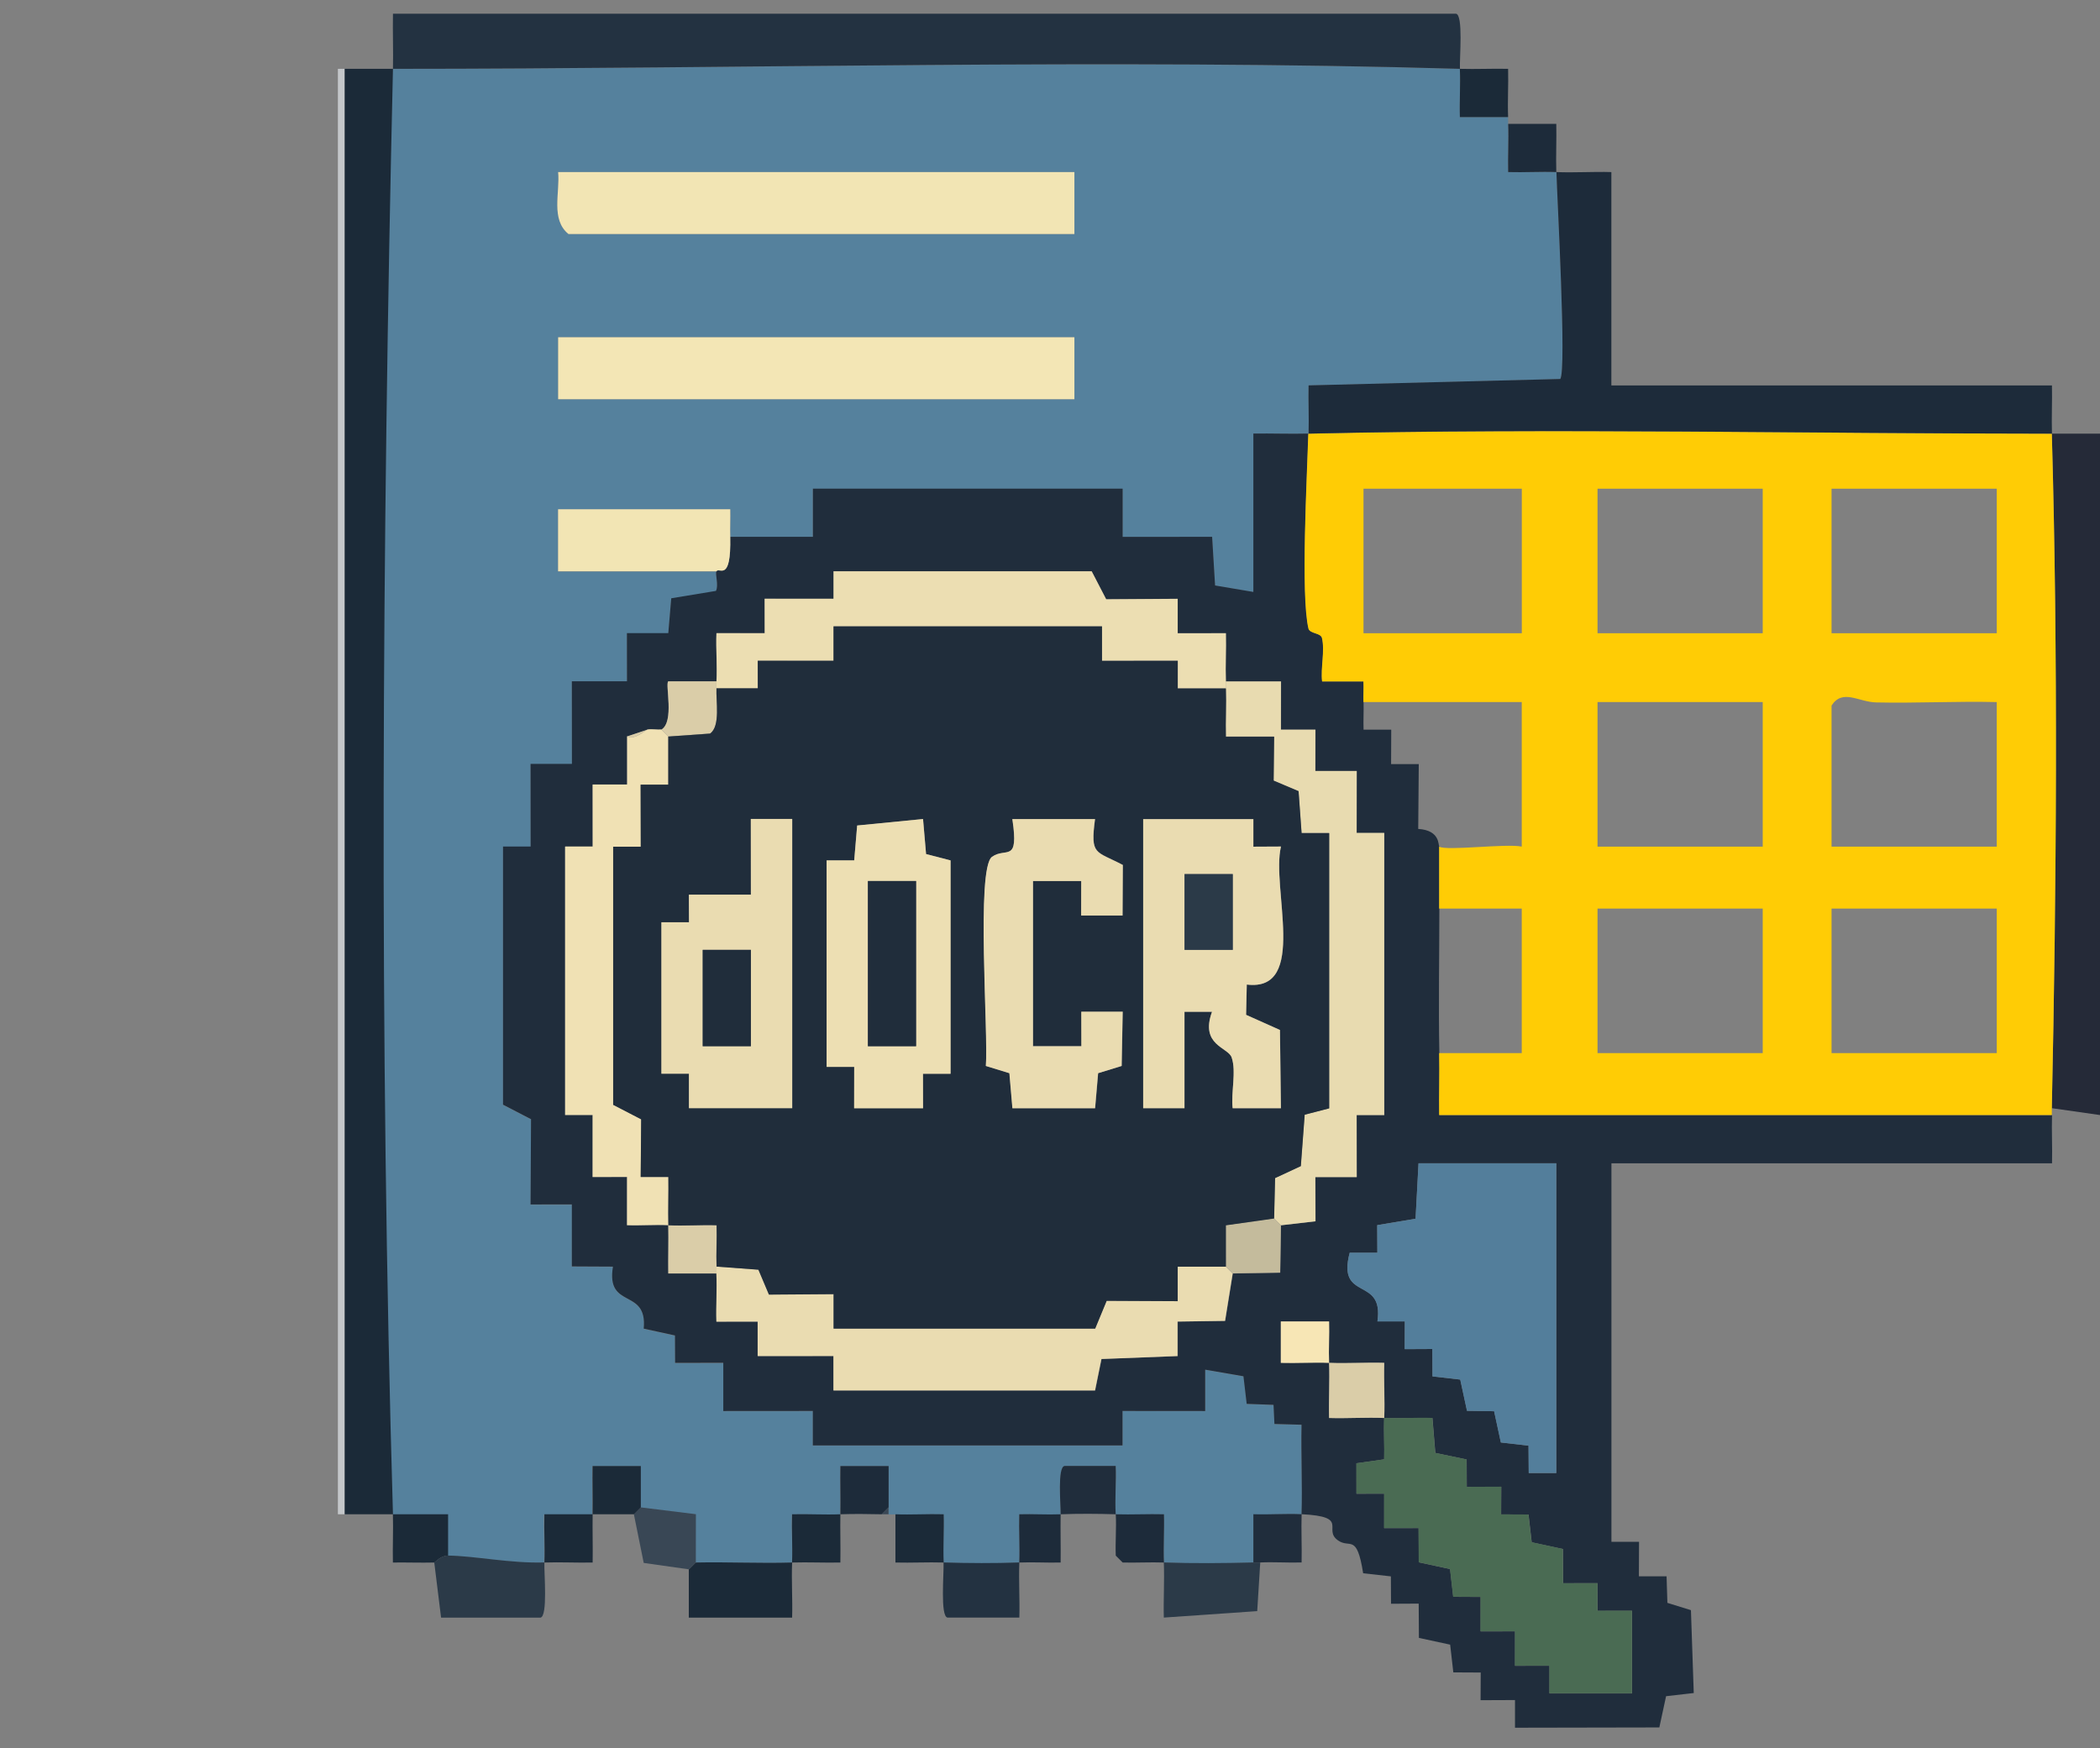
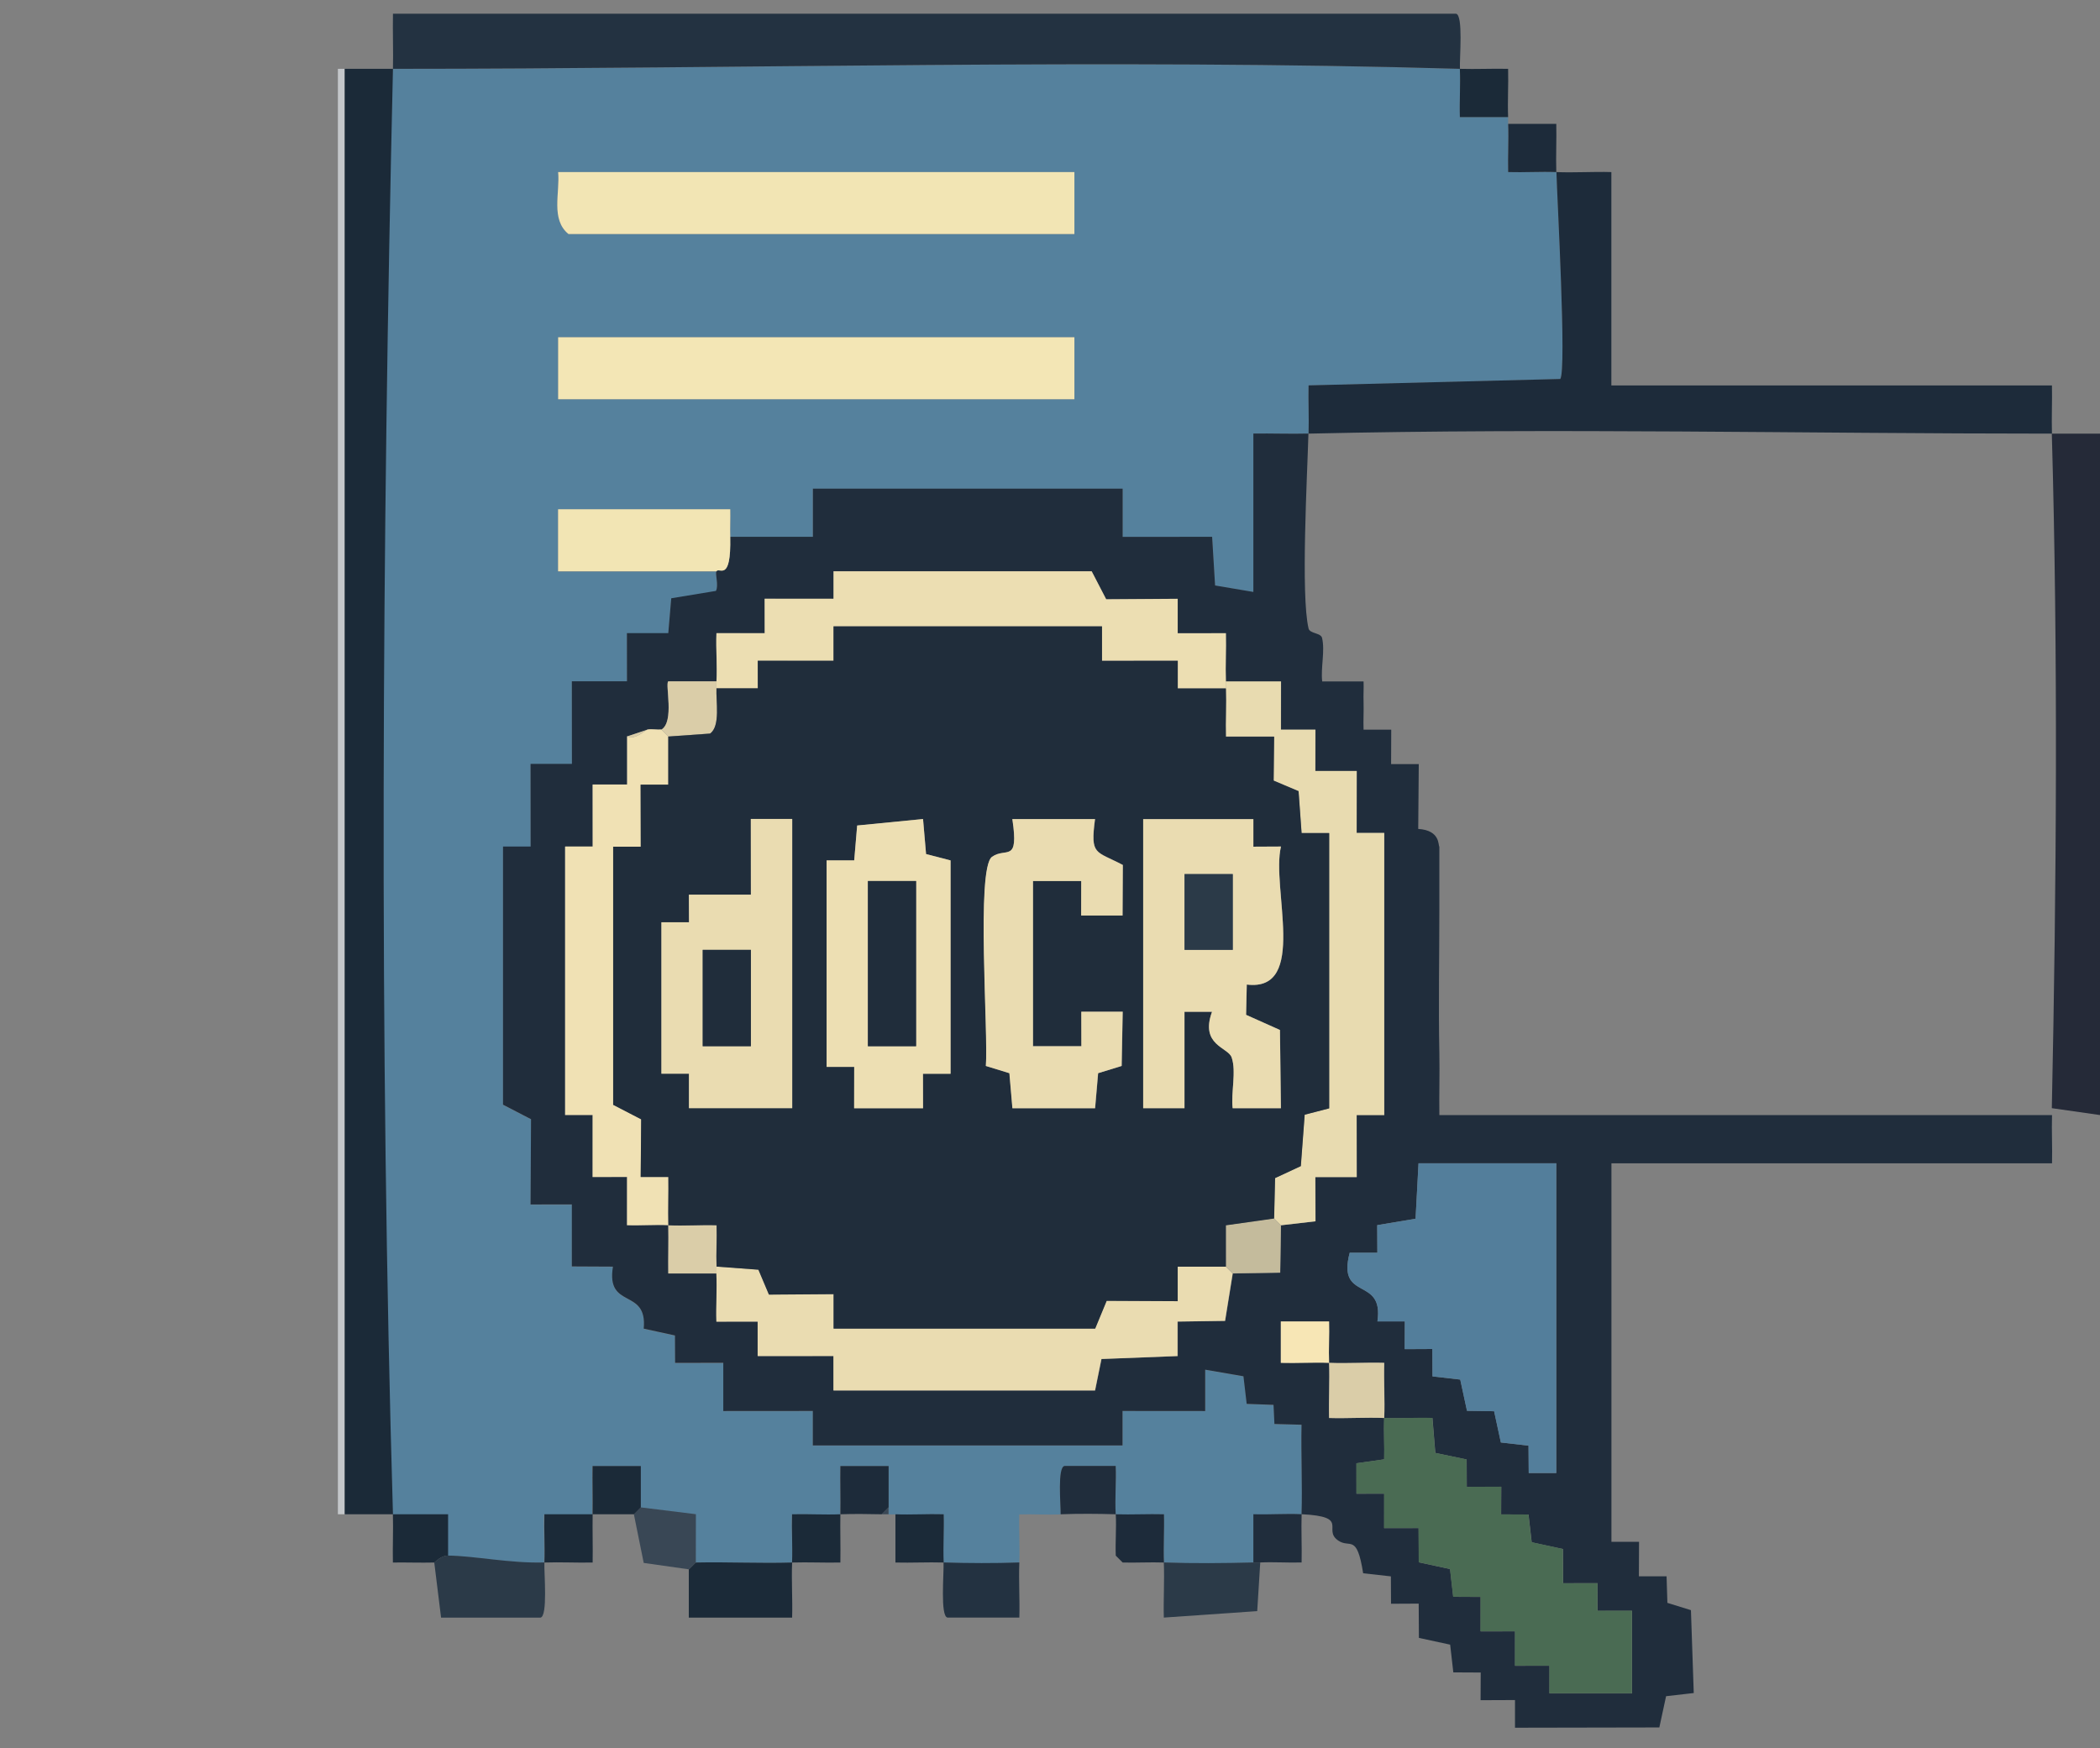
<svg xmlns="http://www.w3.org/2000/svg" id="svg1" viewBox="0 0 305.09 254">
  <rect x="0" y="0" width="305.09" height="254" fill="#808080" stroke="none" />
  <defs>
    <style>
      .cls-1 {
        fill: #233241;
      }

      .cls-2 {
        fill: #dacda8;
      }

      .cls-3 {
        fill: #1d2b3a;
      }

      .cls-4 {
        fill: #f3e6b5;
      }

      .cls-5 {
        fill: #202d3b;
      }

      .cls-6 {
        fill: #55819d;
      }

      .cls-7 {
        fill: #252a38;
      }

      .cls-8 {
        fill: #ecdeb2;
      }

      .cls-9 {
        fill: #eadcb1;
      }

      .cls-10 {
        fill: #eddfb3;
      }

      .cls-11 {
        fill: #202d3c;
      }

      .cls-12 {
        fill: #4a6b53;
      }

      .cls-13 {
        fill: url(#Degradado_sin_nombre_3);
      }

      .cls-14 {
        fill: #f0e1b4;
      }

      .cls-15 {
        fill: #537e9b;
      }

      .cls-16 {
        fill: #f2e5b4;
      }

      .cls-17 {
        fill: #c4c7ca;
      }

      .cls-18 {
        fill: #c4bb9c;
      }

      .cls-19 {
        fill: #2b3a48;
      }

      .cls-20 {
        fill: #1b2a38;
      }

      .cls-21 {
        fill: #394755;
      }

      .cls-22 {
        fill: #f7e6b5;
      }

      .cls-23 {
        fill: #e8dbb0;
      }
    </style>
    <radialGradient id="Degradado_sin_nombre_3" data-name="Degradado sin nombre 3" cx="244.12" cy="112.32" fx="244.12" fy="112.32" r="52.18" gradientUnits="userSpaceOnUse">
      <stop offset="0" stop-color="#ffffb1" />
      <stop offset="0" stop-color="#ffce0e" />
      <stop offset="0" stop-color="#ffcc05" />
    </radialGradient>
  </defs>
  <path class="cls-7" d="M305.09,63v99l-7-1c.68-31.98.91-66.06,0-98h7Z" />
  <rect class="cls-17" x="49.09" y="10" width="1" height="210" />
  <path class="cls-6" d="M212.09,10c.09,2.32-.07,4.68,0,7.01h7.01c.01.33-.01.66,0,.99.08,2.32-.06,4.68,0,7.01,2.32.07,4.68-.1,7.01,0,.1,3.8,1.5,28.72.56,30.06l-36.57.93c-.05,2.33.07,4.68,0,7.01-2.66.06-5.35-.05-8.01,0v23.01s-5.56-.94-5.56-.94l-.43-7.07h-13.01s0-6.99,0-6.99h-45v7.01s-12,0-12,0c-.03-1.33.04-2.68,0-4h-25.01s0,9.01,0,9.01h23.01c-.24.4.36,2.06-.08,2.86l-6.49,1.07-.43,5.07h-6.01s.01,7,.01,7h-8.01s.01,12,.01,12h-6.01s.01,12,.01,12h-4.01s0,37.49,0,37.49l4.07,2.11-.07,12.39h6.01s-.01,9-.01,9l5.97.03c-1.04,6.3,5.04,3.01,4.47,9.01l4.54.99.02,3.98h7.01s-.01,7-.01,7h13.01s0,4.99,0,4.99h45v-5.01s12.01.01,12.01.01v-6.01s5.56.96,5.56.96l.47,4.01,3.9.14.13,2.78,3.94.11c-.1,4.32.12,8.69,0,13-2.32-.11-4.69.07-7.01,0v7.01c-4.28.11-8.71.15-12.99,0-.09-2.32.07-4.68,0-7.01-2.32-.05-4.68.08-7.01,0-.13-2.32.1-4.69,0-7.01h-7.43c-1.07.15-.55,5.54-.57,7.01-1.99.08-4.01-.06-6.01,0-.07,2.32.1,4.68,0,7.01-3.62.13-7.38.11-11,0-.09-2.32.07-4.68,0-7.01-2.32-.06-4.68.09-7.01,0-.33-.01-.67,0-1,0v-7.01s-7.01,0-7.01,0c-.03,2.33.05,4.68,0,7.01-2.32.09-4.68-.07-7.01,0-.07,2.32.1,4.68,0,7.01-4.65.14-9.35-.1-14,0v-7.01s-8-.99-8-.99v-6.01s-7.01,0-7.01,0c-.03,2.33.05,4.68,0,7.01h-7.01c-.07,2.32.1,4.68,0,7-4.98.15-10.12-.96-14-1v-6.01c-2.65-.01-5.34.03-8,0-2.01-68.22-1.59-141.7,0-210,51.28,0,103.88-1.49,155,0ZM156.09,25h-75c.28,3.02-1.11,6.87,1.5,9h73.5v-9ZM156.09,49h-75v9h75v-9Z" />
  <path class="cls-11" d="M190.09,63c-.17,6.15-1.13,23.5.02,28.31.18.76,1.78.62,1.96,1.37.45,1.89-.21,4.32.02,6.32h6.01c.04.99-.04,2,0,3,.04,1.33-.05,2.68,0,4.01h4.02s-.02,5-.02,5h4.02s-.08,9.42-.08,9.42c3.28.2,2.87,2.45,3.07,2.57v9c0,6.98-.14,14.02,0,21,.06,2.99-.04,6.02,0,9.01h89.01c-.07,2.32.06,4.68,0,7h-64.01s0,54.99,0,54.99h4.01s-.02,5.01-.02,5.01h4.02s.12,3.86.12,3.86l3.42,1.06.41,12.04-4.02.46-.98,4.54-20.97.04v-4.02s-5,.02-5,.02l.02-4.02-3.98-.02-.46-4.03-4.54-.98-.03-4.98-4.02.02-.02-3.98-4.03-.45c-.93-5.9-1.91-3.53-3.66-4.78-2.27-1.61,1.79-3.45-5.28-3.8-.07,2.33.05,4.68,0,7.01-1.99.06-4.01-.09-6.01,0-.33.01-.67,0-1,0v-7.01c2.31.08,4.68-.11,7,0,.13-4.32-.09-8.69,0-13l-3.94-.11-.13-2.78-3.9-.14-.47-4.01-5.56-.96v6.01s-12.01-.01-12.01-.01v5.01s-44.99,0-44.99,0v-5.01s-13.01.01-13.01.01v-7.01s-7,.01-7,.01l-.02-3.98-4.54-.99c.57-6-5.51-2.71-4.47-9.01l-5.97-.03v-9.01s-6,.01-6,.01l.07-12.39-4.07-2.11v-37.5h4.01s-.01-12.01-.01-12.01h6.01s-.01-12-.01-12h8.01s-.01-7-.01-7h6.01s.43-5.06.43-5.06l6.49-1.07c.44-.8-.15-2.46.08-2.86.38-.66,2.15,1.74,2-5h12.01s0-7,0-7h45v7.01s13-.01,13-.01l.43,7.07,5.56.94v-23.01c2.65-.04,5.34.07,8,0ZM178.09,99c-.08-2.33.06-4.68,0-7.01h-7.01s.01-5,.01-5l-10.39.07-2.11-4.07h-37.5v4.01s-10.01-.01-10.01-.01v5.01s-7-.01-7-.01c-.09,2.32.13,4.69,0,7.01h-7.01c-.46.46.93,5.86-.99,7-.65.06-1.35-.09-2,0l-3,1v7.01s-5.01-.01-5.01-.01v9.01s-3.99,0-3.99,0v39h4.01s-.01,9.01-.01,9.01h5.01s-.01,7-.01,7c1.99.07,4.02-.1,6.01,0,.05,2.33-.04,4.68,0,7.01h7.01c.1,2.32-.08,4.68,0,7h6.01s-.01,5-.01,5h11.01s0,4.99,0,4.99h38l.93-4.57,11.07-.43v-5.01s6.89-.1,6.89-.1l1.11-6.89,6.89-.11.11-6.89,5.02-.58-.02-6.43h6.01s-.01-9-.01-9h4.01s0-40.99,0-40.99h-4.01s.01-9.01.01-9.01h-6.01s.01-6,.01-6h-5.01s.01-7,.01-7h-8.01ZM226.09,169h-20l-.43,8.06-5.57.93.02,4.02h-4.02c-1.89,7.19,5.01,3.31,4.03,9.96h3.98s-.02,4.04-.02,4.04l4.02-.02.02,3.98,4.03.46.98,4.54,3.94.06.98,4.54,4.02.46.03,3.98h4v-45.01ZM193.09,198c-.08-1.99.06-4.01,0-6.01h-7.01s0,6.01,0,6.01c2.32.07,4.68-.1,7.01,0,.1,2.65-.08,5.35,0,8.01,2.66.08,5.35-.11,8.01,0-.08,1.99.06,4.01,0,6.01l-4.03.57v4.43s4.03-.01,4.03-.01v5.01s5-.01,5-.01l.03,4.97,4.54.98.46,4.03,3.98.02v5.01s5-.01,5-.01v5.01s5-.01,5-.01v4.02s12,0,12,0v-12.01s-5.01.01-5.01.01v-4.02s-5,.01-5,.01l-.03-4.97-4.54-.98-.46-4.03-3.98-.02.02-4.02-5.01.02-.02-3.98-4.55-.95-.42-5.08c-2.32-.07-4.68.1-7,0,.11-2.65-.07-5.35,0-8.01-2.66-.07-5.35.11-8.01,0Z" />
-   <path class="cls-13" d="M298.09,63c.91,31.94.68,66.02,0,98,0,.33.01.67,0,1h-89.01c-.04-2.98.06-6.01,0-9h12v-21h-12v-9c1.03.66,9.79-.48,12,0v-21h-23c-.03-1,.05-2.01,0-3h-6.01c-.23-2,.43-4.42-.02-6.31-.18-.75-1.77-.61-1.96-1.37-1.15-4.82-.2-22.16-.02-28.31,35.9-.83,72.08,0,108,0ZM221.09,71h-23v21h23v-21ZM256.09,71h-24v21h24v-21ZM290.09,71h-24v21h24v-21ZM290.09,102c-5.83-.14-11.71.18-17.54.05-2.54-.06-4.85-2.02-6.46.45v20.5h24v-21ZM256.09,102h-24v21h24v-21ZM256.09,132h-24v21h24v-21ZM290.09,132h-24v21h24v-21Z" />
  <path class="cls-20" d="M57.09,10c-1.59,68.3-2.01,141.78,0,210,2.66.02,5.35-.02,8.01,0v6.01c-1.11-.01-1.89,1-2.01,1-1.99.05-4.01-.03-6.01,0-.05-2.32.07-4.68,0-7.01-2.33-.02-4.67.01-7,0V10h7Z" />
  <path class="cls-19" d="M65.09,226c3.88.04,9.02,1.15,14,1-.06,1.57.52,7.85-.58,8.02h-14.43s-.99-8.02-.99-8.02c.11,0,.9-1.01,2-1Z" />
  <path class="cls-20" d="M122.09,220c-.04,2.33.04,4.68,0,7.01-2.33.05-4.68-.07-7.01,0-.11,2.65.08,5.35,0,8.01h-15.01s0-7.01,0-7.01l1-1c4.65-.1,9.35.14,14,0,.09-2.32-.07-4.68,0-7.01,2.32-.06,4.68.09,7.01,0Z" />
  <path class="cls-19" d="M182.09,227c.33,0,.67.01,1,0l-.44,7.07-13.57.94c-.07-2.65.11-5.35,0-8.01,4.28.15,8.72.11,13,0Z" />
  <path class="cls-1" d="M148.09,227c-.11,2.65.08,5.35,0,8.01h-10.43c-1.09-.15-.51-6.43-.58-8.01,3.62.11,7.38.13,11,0Z" />
  <polygon class="cls-21" points="93.09 219 101.1 219.99 101.09 227 100.09 228 93.52 227.07 92.09 220 93.09 219" />
  <path class="cls-11" d="M154.09,220c.02-1.47-.49-6.86.57-7.02h7.43c.09,2.33-.13,4.7,0,7.02-2.63-.08-5.37-.1-8,0Z" />
  <path class="cls-20" d="M86.09,220c.04-2.33-.04-4.68,0-7.01h7.01s0,6.01,0,6.01l-1,1c-2,0-4,0-6,0-.04,2.33.04,4.68,0,7.01-2.32.05-4.68-.08-7.01,0,.09-2.32-.07-4.68,0-7.01h7.01Z" />
  <path class="cls-20" d="M130.09,220c2.32.09,4.68-.07,7.01,0,.07,2.32-.1,4.68,0,7.01-2.33-.07-4.68.06-7.01,0v-7.01Z" />
  <path class="cls-3" d="M162.09,220c2.33.07,4.68-.06,7.01,0,.07,2.32-.1,4.68,0,7.01-1.99-.07-4.01.05-6,0l-1-1c-.08-1.99.11-4.01,0-6Z" />
  <path class="cls-3" d="M122.09,220c.04-2.33-.04-4.68,0-7.01h7.01s0,6.01,0,6.01l-1,1c-1.99-.04-4.02-.07-6,0Z" />
-   <path class="cls-3" d="M154.09,220c-.04,2.33.03,4.68,0,7.01-1.99.05-4.01-.08-6.01,0,.09-2.32-.07-4.68,0-7.01,1.99-.06,4.01.08,6.01,0Z" />
  <path class="cls-19" d="M163.09,227l-1-1,1,1Z" />
  <path class="cls-21" d="M129.09,220c-.33,0-.67,0-1,0l1-1v1Z" />
  <path class="cls-1" d="M57.09,10c.06-2.66-.05-5.35,0-8.01h154.43c1.09.15.51,6.43.58,8.01-51.12-1.49-103.72,0-155,0Z" />
  <path class="cls-3" d="M219.09,18h7.01c.05,2.32-.07,4.67,0,7,2.65.11,5.35-.08,8,0v31h64.01c.05,2.32-.07,4.67,0,7-35.92,0-72.1-.83-108,0,.07-2.33-.05-4.68,0-7.01l36.57-.93c.93-1.34-.46-26.27-.56-30.06-2.32-.09-4.68.07-7.01,0-.06-2.32.09-4.68,0-7.01Z" />
  <path class="cls-20" d="M212.09,10c2.33.07,4.68-.05,7.01,0,.06,2.32-.09,4.68,0,7.01h-7.01c-.07-2.32.1-4.68,0-7Z" />
  <rect class="cls-4" x="81.09" y="49" width="75" height="9" />
  <path class="cls-16" d="M156.09,25v9h-73.5c-2.61-2.13-1.22-5.98-1.5-9h75Z" />
  <path class="cls-16" d="M104.09,83h-23.01s0-9.01,0-9.01h25.01c.03,1.33-.04,2.67,0,4.01.15,6.74-1.62,4.34-2,5Z" />
  <path class="cls-15" d="M226.09,169v45h-4s-.03-3.97-.03-3.97l-4.02-.46-.98-4.54-3.94-.06-.98-4.54-4.03-.46-.02-3.98-4.02.02.02-4.02h-3.98c.98-6.67-5.92-2.79-4.03-9.99h4.02s-.02-4-.02-4l5.57-.93.43-8.06h20Z" />
  <path class="cls-9" d="M104.09,184l6.08.45,1.53,3.62,9.4-.07v5.01s37.99,0,37.99,0l1.67-4.04,10.33.05v-5.01s6.99,0,6.99,0l1,1-1.11,6.89-6.9.1v5.01s-11.06.43-11.06.43l-.93,4.57h-38v-5.01s-11.01.01-11.01.01v-5.01s-6,.01-6,.01c-.07-2.32.11-4.68,0-7.01-.01-.33.01-.67,0-1Z" />
  <path class="cls-12" d="M201.09,206c2.32.09,4.68-.08,7,0l.42,5.08,4.55.95.02,3.98,5.01-.02-.02,4.02,3.98.02.46,4.03,4.54.98.03,4.97h5.01s-.01,4-.01,4h5.01s0,12,0,12h-12.01s.01-4.01.01-4.01h-5.01s.01-5,.01-5h-5.01s.01-5,.01-5l-3.98-.02-.46-4.03-4.54-.98-.03-4.97h-5.01s.01-5,.01-5h-4.02s-.01-4.41-.01-4.41l4.03-.57c.06-1.99-.09-4.01,0-6.01Z" />
  <path class="cls-23" d="M178.09,99h8.01s-.01,7.01-.01,7.01h5.01s-.01,6-.01,6h6.01s-.01,9-.01,9h4.01s0,40.99,0,40.99h-4.01s.01,9.01.01,9.01h-6.01s.02,6.42.02,6.42l-5.02.58-1-1,.14-5.87,3.74-1.74.56-7.47,3.56-.92v-40h-4.01s-.44-6.08-.44-6.08l-3.62-1.53.07-6.4h-7.01c-.06-2.31.08-4.67,0-7-.01-.33.01-.67,0-1Z" />
  <path class="cls-8" d="M104.09,99c.13-2.32-.1-4.69,0-7.01h7.01s-.01-5-.01-5h10.01s0-3.99,0-3.99h37.5l2.11,4.07,10.39-.07v5.01s7-.01,7-.01c.06,2.32-.08,4.68,0,7.01.01.33-.01.67,0,1h-7.01s.01-4.01.01-4.01h-11.01s0-4.99,0-4.99h-39v5.01s-11.01-.01-11.01-.01v4.02s-5.99,0-5.99,0c.02-.33-.02-.67,0-1Z" />
  <path class="cls-14" d="M96.09,106l1,1v7.01s-4.01-.01-4.01-.01l.02,9.01h-4.01s0,37.49,0,37.49l4.07,2.11-.07,8.39h4.02c.03,2.31-.06,4.67,0,6.99-1.99-.1-4.02.08-6.01,0v-7.01s-5,.01-5,.01v-9.01s-3.99,0-3.99,0v-39h4.01s-.01-9.01-.01-9.01h5.01s0-6.99,0-6.99c1.24.58,2.59-.95,3-1,.65-.09,1.35.06,2,0Z" />
  <path class="cls-2" d="M193.09,198c2.65.11,5.35-.08,8.01,0-.08,2.65.1,5.35,0,8.01-2.65-.11-5.35.08-8.01,0-.07-2.66.11-5.35,0-8.01Z" />
  <polygon class="cls-18" points="186.09 178 185.98 184.89 179.09 185 178.09 184 178.08 177.99 185.09 177 186.09 178" />
  <path class="cls-2" d="M104.09,99c-.02.33.02.67,0,1-.09,1.79.61,5.49-.93,6.57l-6.07.43-1-1c1.92-1.14.54-6.54.99-7.01h7.01Z" />
  <path class="cls-2" d="M97.09,178c2.32.12,4.68-.09,7.01,0,.06,1.99-.09,4.01,0,6.01.01.33-.01.67,0,1h-7.01c-.03-2.32.05-4.67,0-7Z" />
  <path class="cls-22" d="M193.09,198c-2.32-.09-4.68.07-7.01,0v-6.01s7.01,0,7.01,0c.06,1.99-.08,4.01,0,6.01Z" />
  <path class="cls-2" d="M94.09,106c-.41.05-1.76,1.58-3,1l3-1Z" />
  <path class="cls-5" d="M104.09,100h6.01s-.01-4.01-.01-4.01h11.01s0-4.99,0-4.99h39v5.01s11.01-.01,11.01-.01v4.02s6.99,0,6.99,0c.08,2.33-.06,4.68,0,7.01h7.01s-.07,6.39-.07,6.39l3.62,1.53.44,6.09h4.01s0,39.99,0,39.99l-3.56.92-.56,7.47-3.74,1.74-.14,5.87-7.01.99v6.01s-7,0-7,0v5.01s-10.32-.05-10.32-.05l-1.67,4.04h-38v-5.01s-9.39.07-9.39.07l-1.53-3.62-6.08-.45c-.08-1.99.07-4.01,0-6.01-2.32-.08-4.69.12-7.01,0-.05-2.33.04-4.68,0-7.01h-4.02s.07-8.38.07-8.38l-4.07-2.11v-37.5h4.01s-.02-9.01-.02-9.01h4.02s0-6.99,0-6.99l6.07-.43c1.54-1.08.84-4.77.93-6.57ZM115.09,119h-6.01s.01,11.01.01,11.01h-9.01s.02,4,.02,4h-4.01s0,21.99,0,21.99h4.01s0,5,0,5h15v-42ZM120.09,125v30h4.01s-.01,6.01-.01,6.01h10.01s-.01-5.01-.01-5.01h4.01s0-30.99,0-30.99l-3.56-.92-.44-5.09-9.57.94-.43,5.07h-4.01ZM150.09,152v-24h7.01s-.01,5.01-.01,5.01h6.01s.04-7.35.04-7.35c-3.98-2.1-4.74-1.34-4.04-6.67h-12.01c.99,6.54-.94,4.03-2.96,5.49-2.32,1.68-.5,25.75-.89,30.38l3.42,1.05.44,5.09h12.01s.44-5.09.44-5.09l3.42-1.05.15-7.88h-6.01s.01,5.01.01,5.01h-7.01ZM182.09,119h-16v42h6v-14h4c-1.77,4.85,2.34,5.14,2.85,6.62.71,2.05-.13,5.14.15,7.39h7.01s-.14-11.37-.14-11.37l-4.92-2.2.1-4.4c8.96,1.1,3.51-14.08,4.97-20.05l-4.02.02v-4.01Z" />
-   <path class="cls-9" d="M182.09,119v4.01s4.01-.02,4.01-.02c-1.46,5.96,3.99,21.15-4.97,20.05l-.1,4.4,4.92,2.2.14,11.37h-7.01c-.27-2.25.57-5.34-.15-7.39-.51-1.47-4.62-1.76-2.85-6.62h-4v14.01h-6v-42h16ZM179.1,126.99h-7.01v11.01h7.01v-11.01Z" />
+   <path class="cls-9" d="M182.09,119v4.01s4.01-.02,4.01-.02c-1.46,5.96,3.99,21.15-4.97,20.05l-.1,4.4,4.92,2.2.14,11.37h-7.01c-.27-2.25.57-5.34-.15-7.39-.51-1.47-4.62-1.76-2.85-6.62h-4v14.01h-6v-42h16M179.1,126.99h-7.01v11.01h7.01v-11.01Z" />
  <path class="cls-9" d="M115.09,119v42h-15v-5.01s-4,0-4,0v-22h4.01s-.02-4.01-.02-4.01h9.01s-.01-11-.01-11h6.01ZM109.09,138h-7v14h7v-14Z" />
  <path class="cls-9" d="M150.09,152h7.01s-.01-5.01-.01-5.01h6.01s-.15,7.88-.15,7.88l-3.42,1.05-.44,5.09h-12.01s-.44-5.09-.44-5.09l-3.42-1.05c.39-4.64-1.44-28.7.89-30.38,2.03-1.47,3.95,1.05,2.96-5.49h12.01c-.7,5.33.06,4.57,4.04,6.67l-.04,7.34h-6.01s.01-5.01.01-5.01h-7.01v24.01Z" />
  <path class="cls-10" d="M120.09,125h4.01s.43-5.07.43-5.07l9.57-.94.44,5.09,3.56.92v31h-4.01s.01,5.01.01,5.01h-10.01s.01-6.01.01-6.01h-4.01s0-29.99,0-29.99ZM133.09,128h-7v24h7v-24Z" />
  <rect class="cls-19" x="172.09" y="126.99" width="7.01" height="11.01" />
  <rect class="cls-5" x="102.09" y="138" width="7" height="14" />
  <rect class="cls-5" x="126.09" y="128" width="7" height="24" />
</svg>